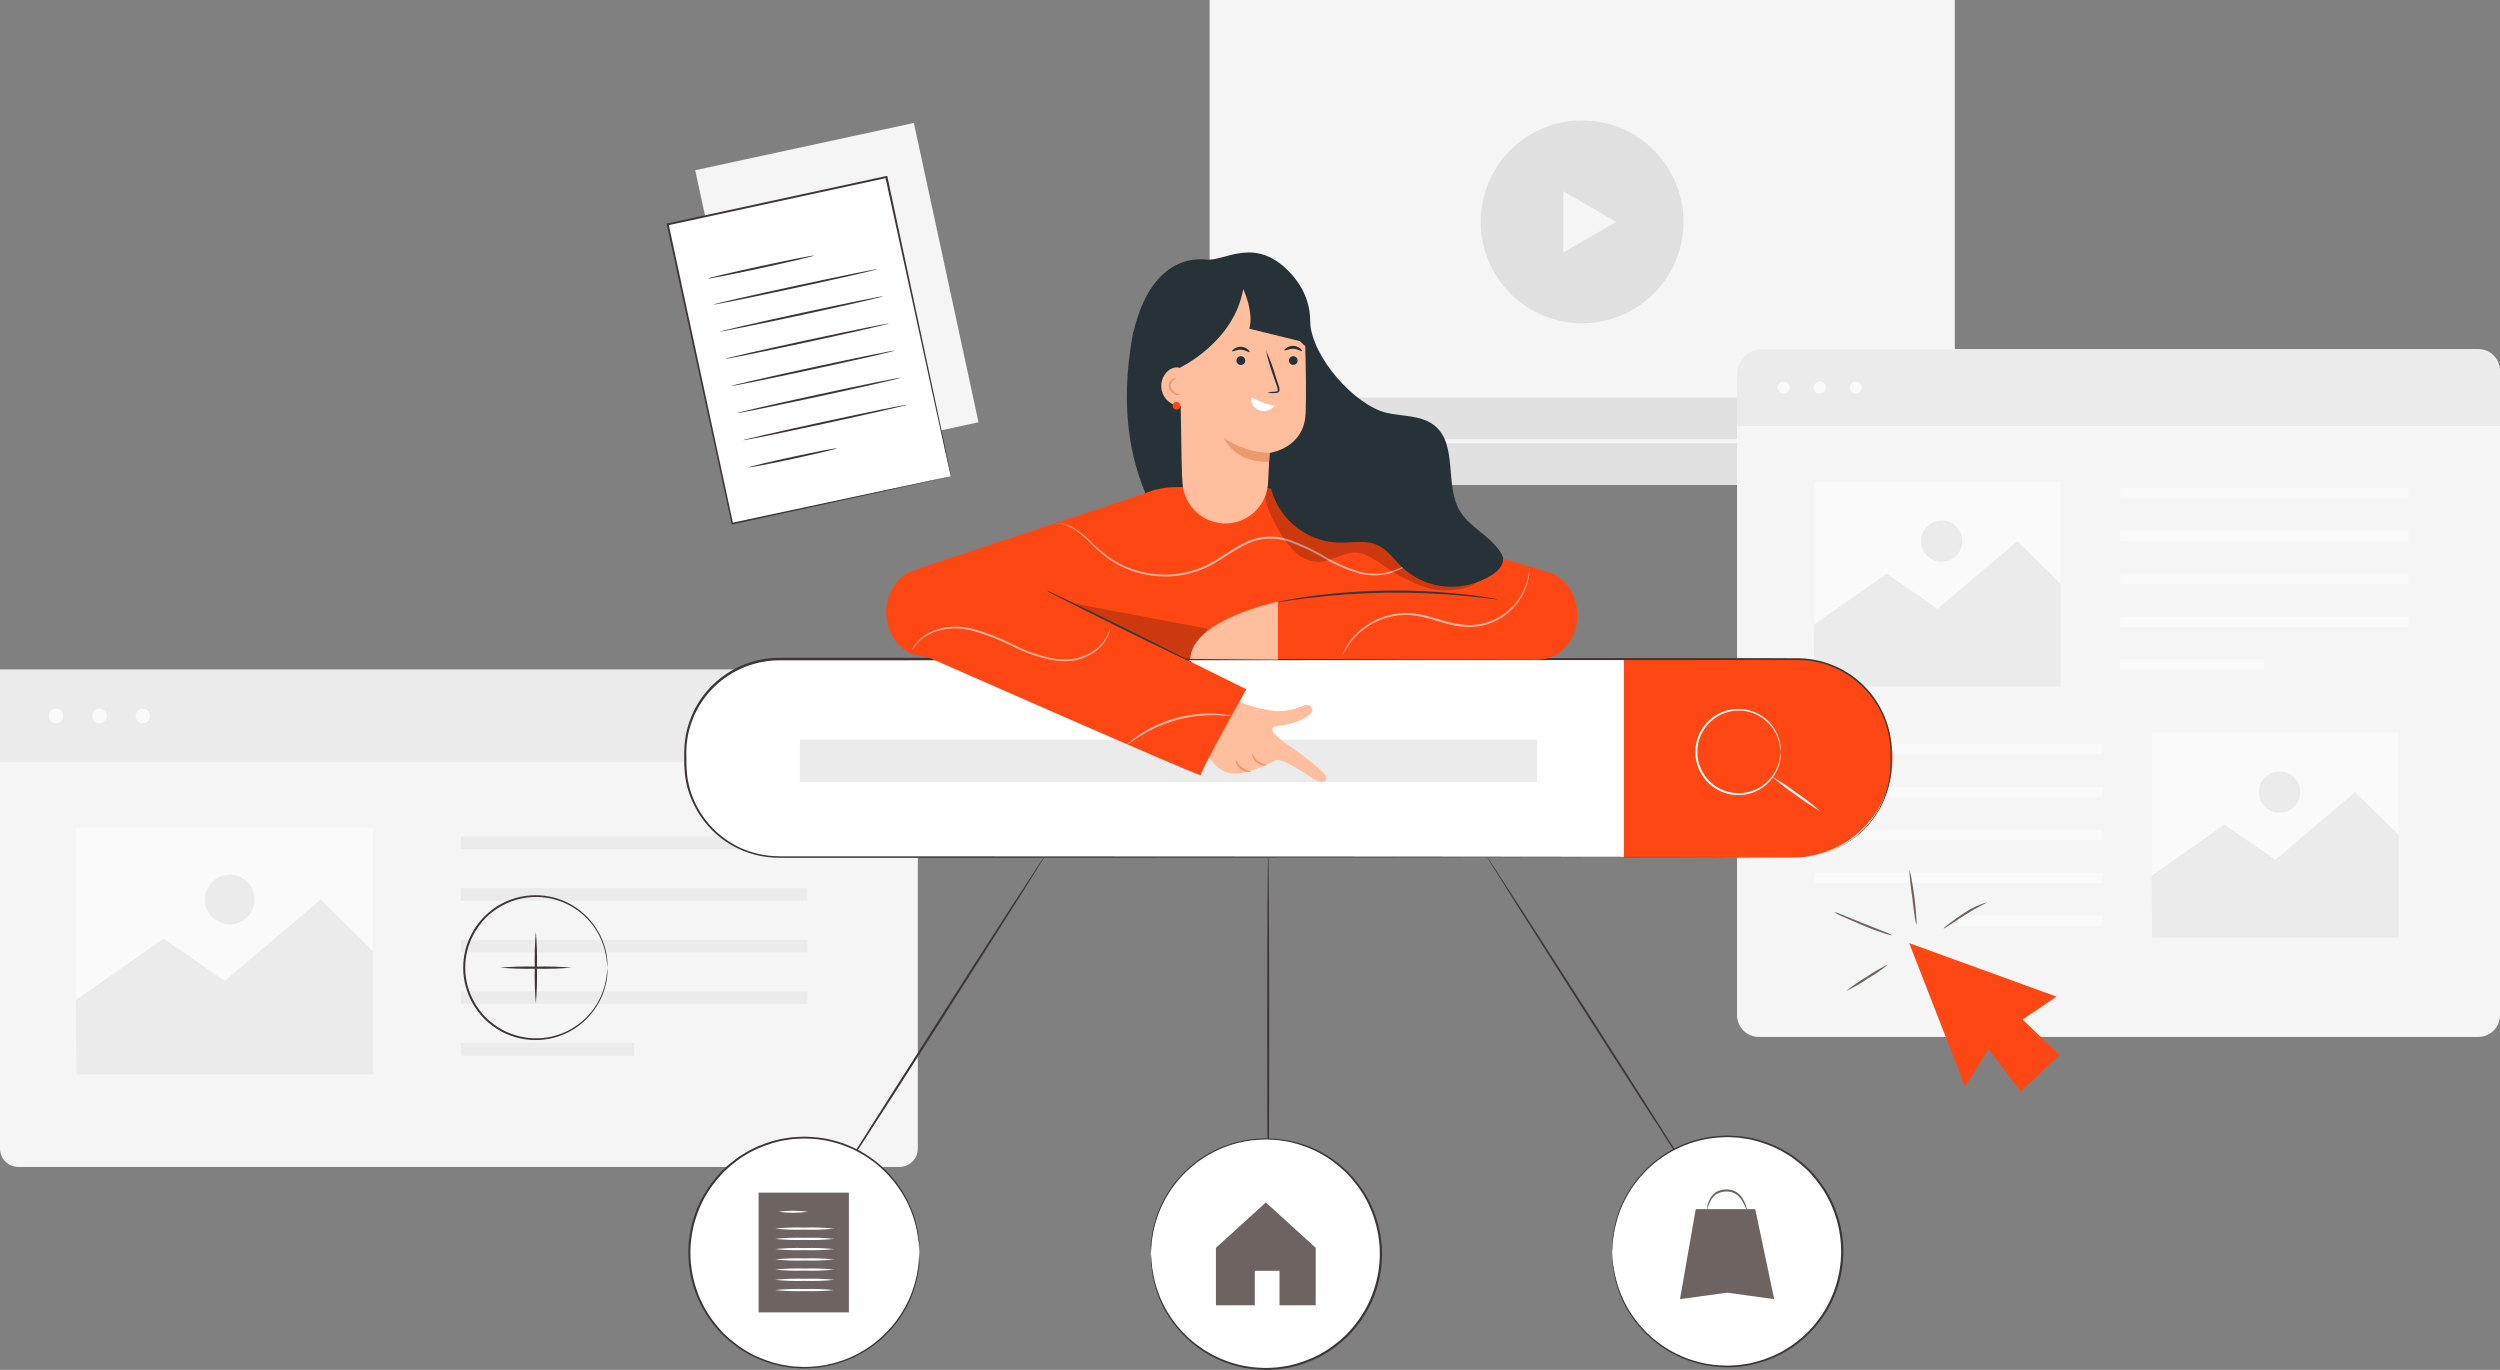
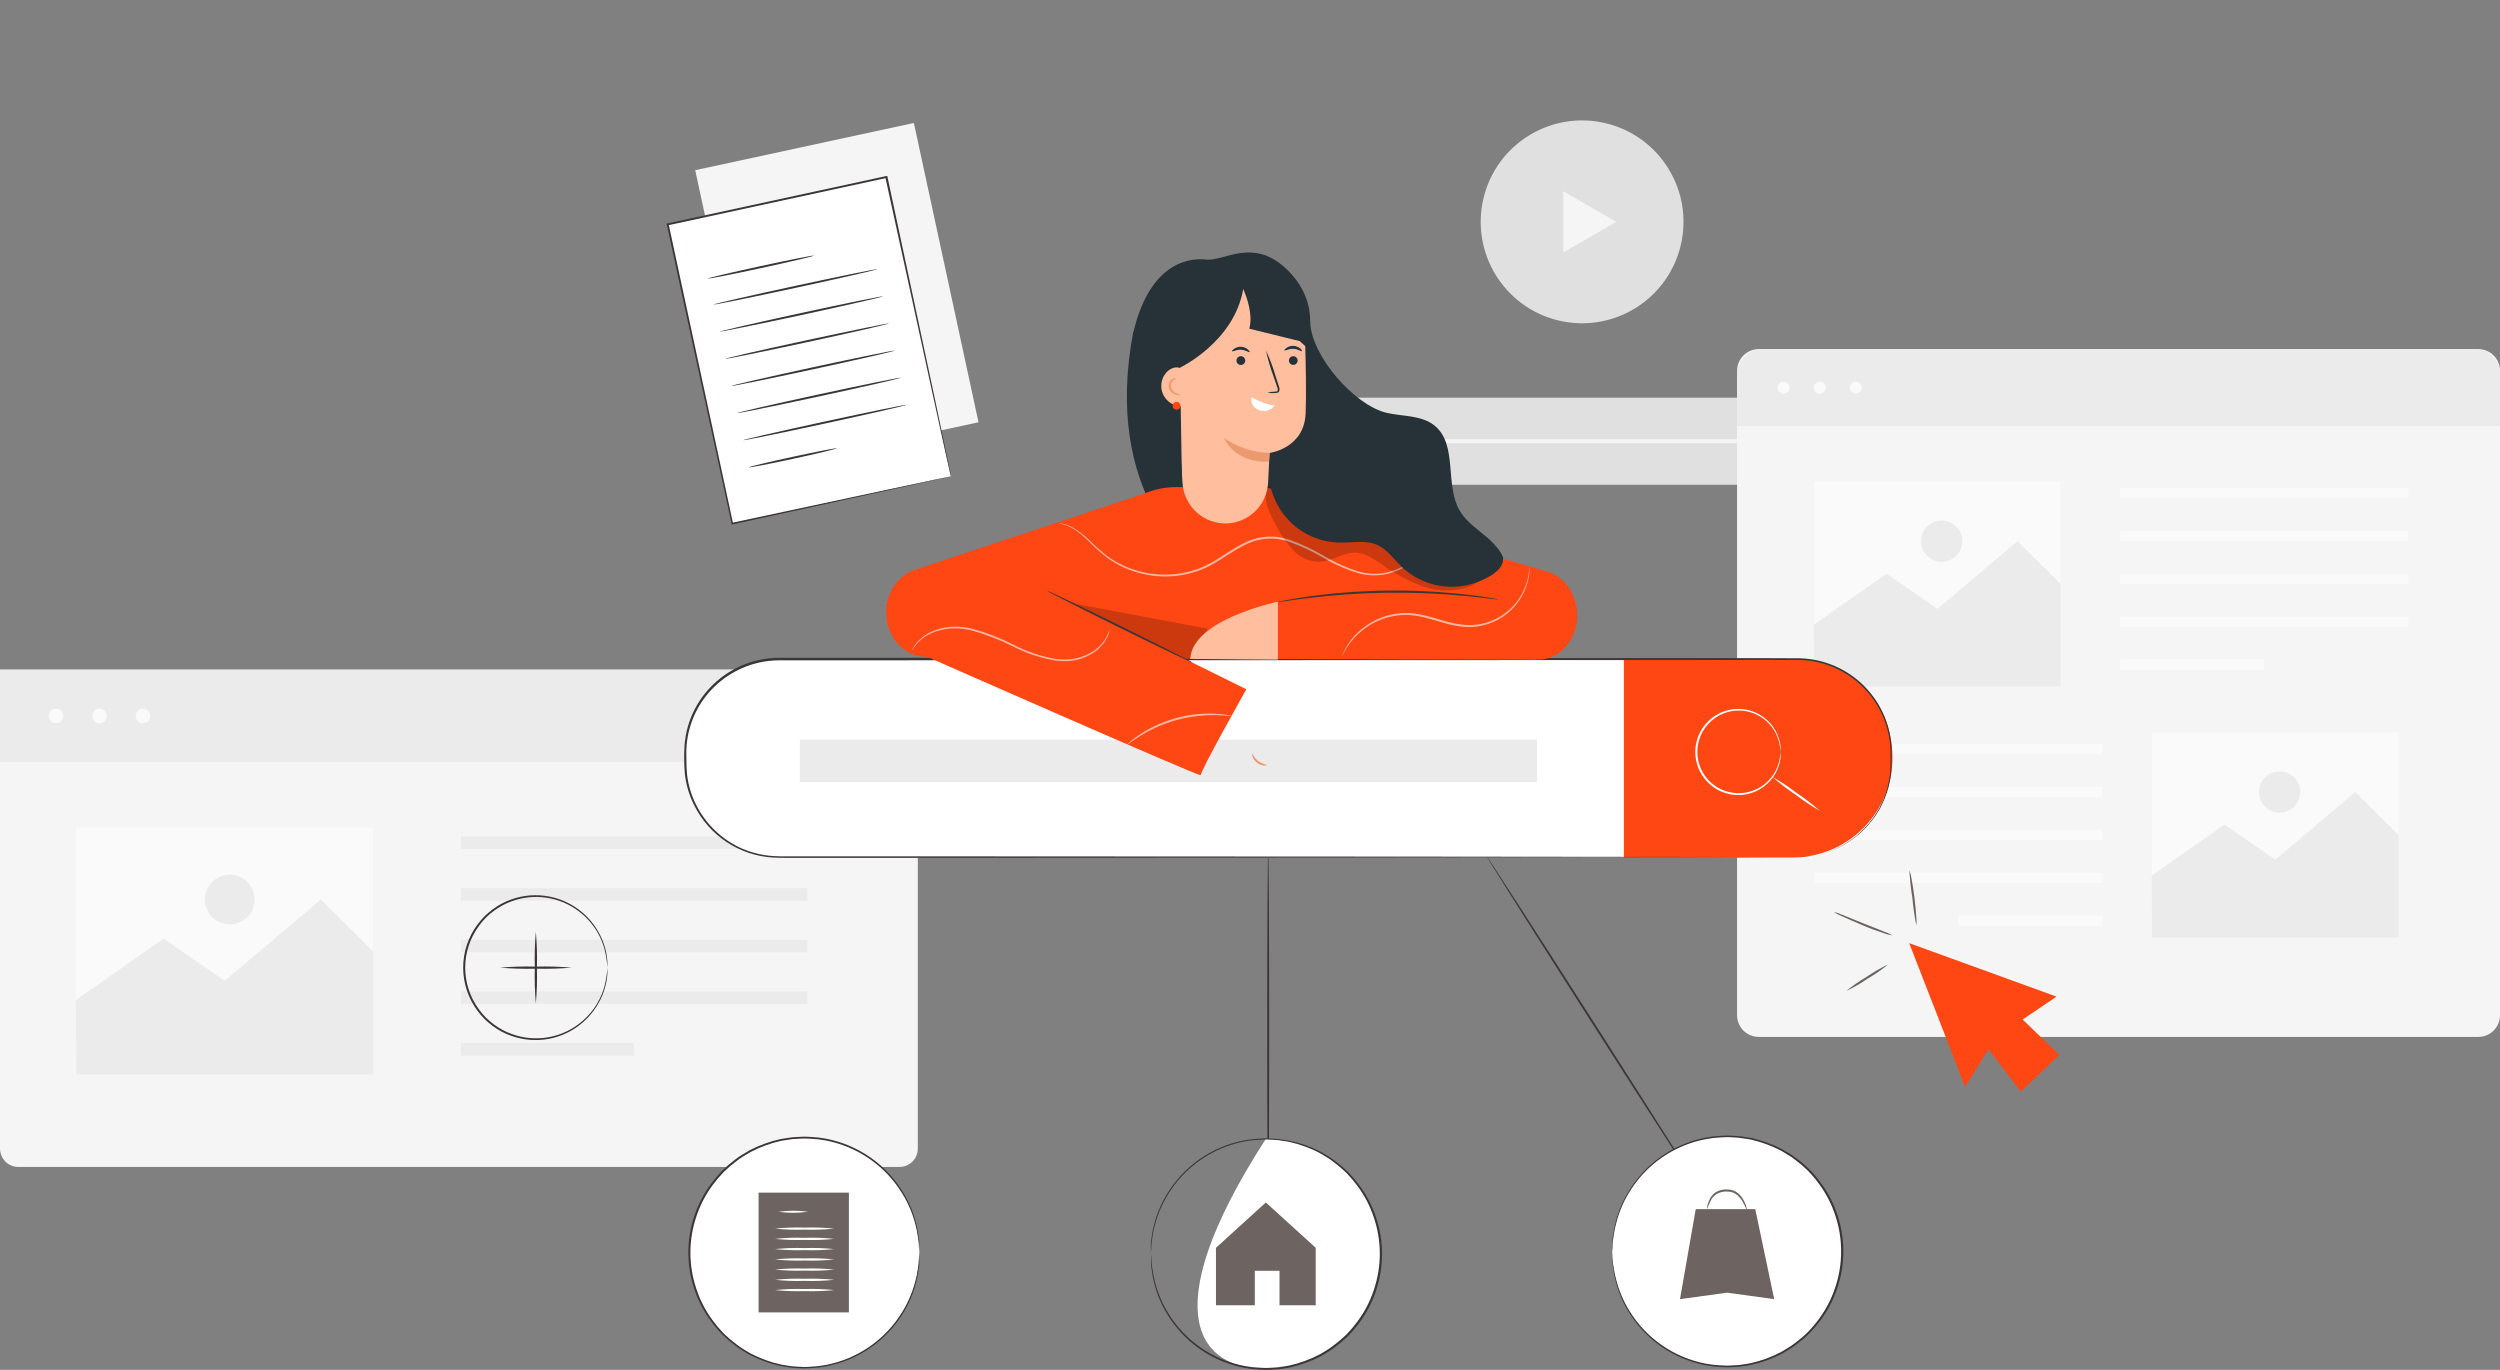
<svg xmlns="http://www.w3.org/2000/svg" width="949" height="520" viewBox="0 0 949 520" fill="none">
  <rect x="0" y="0" width="949" height="520" fill="#808080" stroke="none" />
  <g clip-path="url(#clip0_118_726)">
    <path d="M346.903 46.676L263.903 64.611L288.439 178.224L371.439 160.288L346.903 46.676Z" fill="#F5F5F5" />
-     <path d="M742.046 0H459.165V184.004H742.046V0Z" fill="#F5F5F5" />
    <path d="M638.002 93.155C642.939 72.474 630.181 51.705 609.506 46.766C588.83 41.828 568.068 54.59 563.131 75.271C558.194 95.953 570.952 116.722 591.627 121.66C612.303 126.598 633.065 113.836 638.002 93.155Z" fill="#E0E0E0" />
    <path d="M613.537 84.22L603.488 90.032L593.424 95.83V84.22V72.61L603.488 78.422L613.537 84.22Z" fill="#F5F5F5" />
    <path d="M742.046 150.958H459.165V184.019H742.046V150.958Z" fill="#E0E0E0" />
    <path d="M486.645 167.481L482.572 169.833L478.499 172.185V167.481V162.762L482.572 165.129L486.645 167.481Z" fill="#F5F5F5" />
    <path d="M718.758 166.732H510.098V168.23H718.758V166.732Z" fill="#F5F5F5" />
    <path d="M514.321 167.481C514.324 168.098 514.144 168.702 513.803 169.216C513.463 169.731 512.977 170.132 512.408 170.37C511.839 170.609 511.213 170.672 510.607 170.554C510.002 170.435 509.446 170.14 509.009 169.705C508.571 169.269 508.273 168.714 508.152 168.109C508.03 167.505 508.091 166.877 508.327 166.307C508.562 165.737 508.961 165.249 509.474 164.906C509.986 164.563 510.589 164.38 511.206 164.38C512.029 164.38 512.819 164.706 513.403 165.287C513.987 165.869 514.317 166.657 514.321 167.481Z" fill="#F5F5F5" />
    <path d="M940.778 132.532H667.615C663.075 132.532 659.394 136.214 659.394 140.756V385.386C659.394 389.928 663.075 393.61 667.615 393.61H940.778C945.319 393.61 949 389.928 949 385.386V140.756C949 136.214 945.319 132.532 940.778 132.532Z" fill="#F5F5F5" />
    <path d="M668.993 132.532H939.4C941.946 132.532 944.388 133.543 946.188 135.344C947.988 137.145 949 139.587 949 142.134V161.684H659.394V142.134C659.394 139.587 660.405 137.145 662.205 135.344C664.006 133.543 666.447 132.532 668.993 132.532Z" fill="#EBEBEB" />
    <path d="M677.065 149.445C678.331 149.445 679.357 148.418 679.357 147.153C679.357 145.887 678.331 144.861 677.065 144.861C675.8 144.861 674.774 145.887 674.774 147.153C674.774 148.418 675.8 149.445 677.065 149.445Z" fill="#FAFAFA" />
    <path d="M693.06 147.153C693.063 147.607 692.931 148.051 692.681 148.43C692.431 148.809 692.074 149.105 691.656 149.281C691.237 149.457 690.776 149.504 690.331 149.417C689.885 149.331 689.475 149.113 689.153 148.794C688.832 148.474 688.612 148.065 688.522 147.62C688.433 147.175 688.477 146.714 688.65 146.294C688.823 145.874 689.117 145.515 689.494 145.263C689.871 145.01 690.315 144.876 690.768 144.876C691.373 144.876 691.954 145.115 692.383 145.542C692.812 145.968 693.056 146.547 693.06 147.153Z" fill="#FAFAFA" />
    <path d="M704.472 149.445C705.737 149.445 706.763 148.418 706.763 147.153C706.763 145.887 705.737 144.861 704.472 144.861C703.206 144.861 702.18 145.887 702.18 147.153C702.18 148.418 703.206 149.445 704.472 149.445Z" fill="#FAFAFA" />
    <path d="M914.181 185.173H804.826V189.128H914.181V185.173Z" fill="#FAFAFA" />
    <path d="M914.181 201.472H804.826V205.426H914.181V201.472Z" fill="#FAFAFA" />
    <path d="M914.181 217.77H804.826V221.725H914.181V217.77Z" fill="#FAFAFA" />
    <path d="M914.181 234.054H804.826V238.009H914.181V234.054Z" fill="#FAFAFA" />
    <path d="M859.503 250.353H804.826V254.307H859.503V250.353Z" fill="#FAFAFA" />
    <path d="M688.671 286.351H798.026V282.396H688.671V286.351Z" fill="#FAFAFA" />
    <path d="M688.671 302.649H798.026V298.694H688.671V302.649Z" fill="#FAFAFA" />
    <path d="M688.671 318.948H798.026V314.993H688.671V318.948Z" fill="#FAFAFA" />
    <path d="M688.671 335.232H798.026V331.277H688.671V335.232Z" fill="#FAFAFA" />
    <path d="M743.349 351.53H798.026V347.575H743.349V351.53Z" fill="#FAFAFA" />
    <path d="M910.496 278.021H816.911V355.905H910.496V278.021Z" fill="#FAFAFA" />
    <path d="M816.762 332.385L844.407 313.001L863.711 326.348L894.053 300.672L910.497 316.956V355.905H816.926L816.762 332.385Z" fill="#EBEBEB" />
    <path d="M865.329 308.507C869.654 308.507 873.161 304.999 873.161 300.672C873.161 296.345 869.654 292.837 865.329 292.837C861.003 292.837 857.496 296.345 857.496 300.672C857.496 304.999 861.003 308.507 865.329 308.507Z" fill="#EBEBEB" />
    <path d="M782.257 182.776H688.672V260.659H782.257V182.776Z" fill="#FAFAFA" />
    <path d="M688.507 237.14L716.168 217.77L735.457 231.118L765.813 205.426L782.242 221.725V260.659H688.672L688.507 237.14Z" fill="#EBEBEB" />
    <path d="M737.074 213.261C741.4 213.261 744.907 209.753 744.907 205.426C744.907 201.099 741.4 197.592 737.074 197.592C732.748 197.592 729.242 201.099 729.242 205.426C729.242 209.753 732.748 213.261 737.074 213.261Z" fill="#EBEBEB" />
    <path d="M-8.56562e-05 254.203H348.402V435.93C348.412 436.85 348.239 437.762 347.895 438.615C347.55 439.468 347.04 440.244 346.394 440.899C345.748 441.553 344.979 442.073 344.131 442.429C343.283 442.785 342.373 442.969 341.453 442.971H6.964C6.043 442.971 5.131 442.788 4.281 442.433C3.432 442.079 2.661 441.559 2.013 440.904C1.365 440.249 0.854 439.472 0.508 438.619C0.163 437.765 -0.01 436.851 -8.56562e-05 435.93V254.203Z" fill="#F5F5F5" />
    <path d="M348.402 254.203H0V289.272H348.402V254.203Z" fill="#EBEBEB" />
    <path d="M21.266 274.546C22.788 274.546 24.021 273.312 24.021 271.79C24.021 270.267 22.788 269.033 21.266 269.033C19.744 269.033 18.51 270.267 18.51 271.79C18.51 273.312 19.744 274.546 21.266 274.546Z" fill="#FAFAFA" />
    <path d="M37.754 274.546C39.276 274.546 40.51 273.312 40.51 271.79C40.51 270.267 39.276 269.033 37.754 269.033C36.232 269.033 34.998 270.267 34.998 271.79C34.998 273.312 36.232 274.546 37.754 274.546Z" fill="#FAFAFA" />
    <path d="M54.243 274.546C55.765 274.546 56.998 273.312 56.998 271.79C56.998 270.267 55.765 269.033 54.243 269.033C52.721 269.033 51.487 270.267 51.487 271.79C51.487 273.312 52.721 274.546 54.243 274.546Z" fill="#FAFAFA" />
    <path d="M306.514 317.54H174.95V322.304H306.514V317.54Z" fill="#EBEBEB" />
    <path d="M306.514 337.134H174.95V341.898H306.514V337.134Z" fill="#EBEBEB" />
    <path d="M306.514 356.743H174.95V361.507H306.514V356.743Z" fill="#EBEBEB" />
    <path d="M306.514 376.338H174.95V381.102H306.514V376.338Z" fill="#EBEBEB" />
    <path d="M240.724 395.947H174.95V400.711H240.724V395.947Z" fill="#EBEBEB" />
    <path d="M141.553 314.199H28.979V407.902H141.553V314.199Z" fill="#FAFAFA" />
    <path d="M28.784 379.604L62.06 356.294L85.273 372.353L121.785 341.448L141.568 361.058V407.902H28.978L28.784 379.604Z" fill="#EBEBEB" />
    <path d="M96.64 341.463C96.64 343.331 96.086 345.156 95.049 346.708C94.011 348.261 92.537 349.47 90.812 350.184C89.087 350.898 87.189 351.084 85.359 350.719C83.528 350.353 81.847 349.453 80.528 348.132C79.209 346.81 78.312 345.127 77.95 343.295C77.587 341.464 77.776 339.566 78.493 337.841C79.209 336.117 80.421 334.644 81.974 333.609C83.528 332.574 85.353 332.023 87.22 332.026C89.72 332.03 92.115 333.026 93.882 334.795C95.648 336.565 96.64 338.963 96.64 341.463Z" fill="#EBEBEB" />
    <path d="M336.432 67.18L253.433 85.115L277.969 198.728L360.968 180.792L336.432 67.18Z" fill="white" />
    <path d="M360.937 180.829L360.802 180.274C360.712 179.9 360.593 179.36 360.443 178.671C360.113 177.173 359.649 175.166 359.05 172.484C357.867 167.047 356.13 159.152 353.928 149.16C349.57 129.176 343.445 100.833 336.077 67.292L336.496 67.562L253.514 85.538L253.814 85.074C262.949 127.513 271.41 166.807 278.269 198.7L277.895 198.446L338.203 185.592L354.992 182.042L359.484 181.128L360.982 180.829C360.982 180.829 360.503 180.963 359.484 181.188L355.126 182.162L338.443 185.847L278.015 199.075H277.7V198.775C270.796 166.882 262.29 127.603 253.095 85.179V84.789H253.469L336.466 66.813H336.811L336.886 67.157C344.074 100.833 350.154 129.281 354.437 149.325C356.549 159.302 358.226 167.181 359.365 172.604C359.934 175.271 360.353 177.338 360.652 178.746L360.967 180.319C360.965 180.489 360.955 180.659 360.937 180.829Z" fill="#3C3736" />
    <path d="M309.045 97.013C309.045 97.238 300.059 99.35 288.962 101.762C277.865 104.174 268.759 105.941 268.715 105.732C268.67 105.522 277.7 103.41 288.797 100.998C299.895 98.586 309.045 96.803 309.045 97.013Z" fill="#3C3736" />
    <path d="M333.007 102.181C333.007 102.391 319.169 105.567 302.021 109.267C284.874 112.967 270.901 115.814 270.856 115.604C270.811 115.394 284.694 112.218 301.856 108.518C319.019 104.818 333.007 101.972 333.007 102.181Z" fill="#3C3736" />
    <path d="M335.268 112.473C335.268 112.683 321.445 115.858 304.283 119.574C287.12 123.289 273.178 126.06 273.103 125.91C273.028 125.761 286.926 122.525 304.088 118.81C321.251 115.094 335.223 112.263 335.268 112.473Z" fill="#3C3736" />
    <path d="M337.5 122.779C337.5 122.989 323.662 126.165 306.514 129.865C289.367 133.565 275.394 136.412 275.349 136.202C275.304 135.992 289.172 132.816 306.35 129.116C323.527 125.416 337.5 122.57 337.5 122.779Z" fill="#3C3736" />
    <path d="M339.716 133.071C339.716 133.281 325.893 136.457 308.731 140.172C291.568 143.887 277.596 146.718 277.596 146.508C277.596 146.299 291.419 143.123 308.581 139.408C325.744 135.693 339.671 132.861 339.716 133.071Z" fill="#3C3736" />
    <path d="M341.992 143.377C341.992 143.587 328.155 146.763 311.007 150.463C293.859 154.163 279.887 157.01 279.842 156.8C279.797 156.59 293.665 153.414 310.842 149.699C328.02 145.984 341.903 143.168 341.992 143.377Z" fill="#3C3736" />
    <path d="M344.164 153.669C344.164 153.879 330.341 157.055 313.179 160.77C296.016 164.485 282.088 167.316 282.088 167.106C282.088 166.897 295.911 163.721 313.074 160.006C330.236 156.291 344.119 153.459 344.164 153.669Z" fill="#3C3736" />
    <path d="M317.656 170.177C317.656 170.387 310.258 172.185 301.033 174.177C291.808 176.17 284.29 177.608 284.245 177.398C284.2 177.188 291.643 175.406 300.868 173.413C310.093 171.421 317.611 169.968 317.656 170.177Z" fill="#3C3736" />
    <path d="M724.734 358.017L745.97 412.575L754.836 398.269L767.101 414.373L781.733 400.456L767.79 387.019L780.654 378.315L724.734 358.017Z" fill="#FF4713" />
    <path d="M716.737 366.091C714.309 368.094 711.719 369.893 708.994 371.469C706.411 373.263 703.68 374.837 700.833 376.173C703.267 374.183 705.856 372.389 708.575 370.81C711.161 369.015 713.891 367.437 716.737 366.091Z" fill="#6D6462" />
    <path d="M718.384 355.096C717.213 354.939 716.066 354.637 714.97 354.197C712.903 353.538 710.058 352.534 706.987 351.201C703.917 349.867 701.162 348.729 699.2 347.8C698.104 347.367 697.059 346.815 696.085 346.152C697.232 346.407 698.347 346.789 699.41 347.291L707.272 350.482L715.164 353.613C716.288 353.99 717.367 354.487 718.384 355.096Z" fill="#6D6462" />
    <path d="M724.794 330.333C725.183 331.293 725.445 332.301 725.573 333.329C725.932 335.202 726.366 337.823 726.726 340.714C727.085 343.606 727.325 346.257 727.43 348.205C727.568 349.239 727.568 350.287 727.43 351.321C726.751 347.853 726.251 344.353 725.932 340.834C725.366 337.357 724.986 333.851 724.794 330.333Z" fill="#6D6462" />
-     <path d="M754.192 342.542C754.282 342.752 750.358 344.445 745.925 347.291C741.492 350.137 737.988 352.609 737.853 352.414C737.718 352.219 738.587 351.605 739.965 350.542C741.744 349.145 743.594 347.84 745.506 346.632C748.152 344.792 751.088 343.41 754.192 342.542Z" fill="#6D6462" />
    <path d="M230.586 367.32C230.418 365.095 230.083 362.887 229.582 360.713C228.942 358.192 227.933 355.779 226.587 353.553C224.802 350.597 222.469 348.009 219.713 345.928C216.128 343.211 211.918 341.439 207.469 340.775C203.021 340.11 198.477 340.573 194.254 342.123C191.822 342.993 189.535 344.225 187.47 345.778C185.28 347.354 183.367 349.283 181.809 351.485C178.423 356.07 176.596 361.62 176.596 367.32C176.596 373.02 178.423 378.569 181.809 383.154C183.373 385.347 185.285 387.27 187.47 388.847C189.531 390.404 191.819 391.637 194.254 392.502C198.477 394.051 203.021 394.515 207.469 393.85C211.918 393.185 216.128 391.413 219.713 388.697C222.464 386.617 224.797 384.035 226.587 381.087C227.934 378.855 228.943 376.437 229.582 373.911C230.082 371.742 230.417 369.539 230.586 367.32C230.586 367.32 230.586 367.469 230.586 367.754V369.057C230.59 369.76 230.53 370.462 230.406 371.155C230.312 372.11 230.141 373.057 229.897 373.986C229.285 376.564 228.274 379.03 226.902 381.296C224.926 384.653 222.259 387.551 219.078 389.798C215.897 392.045 212.275 393.589 208.451 394.329C203.617 395.241 198.628 394.842 193.999 393.176C191.498 392.302 189.149 391.044 187.036 389.446C184.782 387.831 182.809 385.857 181.195 383.603C177.704 378.89 175.82 373.178 175.82 367.312C175.82 361.446 177.704 355.735 181.195 351.021C182.033 349.904 182.939 348.838 183.906 347.83C184.893 346.882 185.938 345.997 187.036 345.179C189.156 343.592 191.504 342.334 193.999 341.448C198.627 339.779 203.619 339.386 208.451 340.31C212.275 341.044 215.898 342.584 219.08 344.829C222.261 347.074 224.928 349.971 226.902 353.328C228.272 355.595 229.282 358.061 229.897 360.638C230.141 361.567 230.312 362.514 230.406 363.47C230.529 364.167 230.59 364.874 230.586 365.582V366.87C230.601 367.245 230.586 367.32 230.586 367.32Z" fill="#3C3736" />
    <path d="M203.404 380.967C203.019 376.429 202.889 371.872 203.015 367.32C202.889 362.767 203.019 358.211 203.404 353.673C203.809 358.21 203.944 362.767 203.809 367.32C203.944 371.873 203.809 376.43 203.404 380.967Z" fill="#3C3736" />
    <path d="M217.048 367.32C212.516 367.706 207.966 367.836 203.42 367.709C198.868 367.836 194.313 367.706 189.776 367.32C194.313 366.924 198.868 366.794 203.42 366.93C207.966 366.795 212.516 366.925 217.048 367.32Z" fill="#3C3736" />
    <path d="M647.503 455.165C647.323 455.27 628.513 426.178 605.495 390.165C582.477 354.152 563.951 324.85 564.131 324.745C564.311 324.64 583.106 353.762 606.079 389.715C629.052 425.668 647.607 455.045 647.503 455.165Z" fill="#3C3736" />
    <path d="M655.605 518.697C679.715 518.697 699.26 499.146 699.26 475.029C699.26 450.912 679.715 431.361 655.605 431.361C631.495 431.361 611.95 450.912 611.95 475.029C611.95 499.146 631.495 518.697 655.605 518.697Z" fill="white" />
    <path d="M611.95 475.104C611.95 475.104 611.95 474.864 611.95 474.4C611.95 473.935 611.95 473.201 612.024 472.317C612.024 471.853 612.024 471.344 612.024 470.819C612.024 470.295 612.174 469.651 612.264 468.992C612.443 467.475 612.728 465.974 613.118 464.498C614.095 460.371 615.701 456.42 617.88 452.783C621.041 447.381 625.319 442.717 630.428 439.103C635.536 435.489 641.358 433.007 647.503 431.825C649.338 431.482 651.194 431.262 653.059 431.166C654.002 431.166 654.961 431.031 655.919 431.046L658.84 431.196C659.844 431.225 660.846 431.33 661.835 431.511C662.808 431.661 663.812 431.78 664.83 431.975C668.861 432.89 672.76 434.309 676.436 436.2C677.365 436.709 678.263 437.293 679.192 437.832C680.118 438.378 681.004 438.988 681.843 439.66C685.446 442.236 688.594 445.395 691.158 449.008C693.906 452.677 696.036 456.77 697.463 461.127C700.488 470.148 700.488 479.91 697.463 488.931C696.027 493.293 693.898 497.395 691.158 501.08C689.829 502.871 688.383 504.572 686.83 506.173C685.262 507.699 683.59 509.116 681.828 510.413C680.989 511.084 680.103 511.695 679.177 512.24C678.248 512.794 677.35 513.379 676.421 513.873C674.57 514.844 672.654 515.685 670.686 516.39C668.763 517.087 666.797 517.657 664.8 518.098C663.827 518.307 662.823 518.412 661.805 518.577C660.816 518.758 659.814 518.863 658.81 518.891L655.889 519.026C654.931 519.026 653.972 518.951 653.029 518.906C651.159 518.817 649.297 518.597 647.458 518.247C641.342 517.071 635.546 514.609 630.452 511.024C625.358 507.44 621.084 502.815 617.91 497.455C615.736 493.815 614.13 489.864 613.148 485.74C612.76 484.263 612.475 482.762 612.294 481.246C612.204 480.572 612.099 479.972 612.054 479.403C612.01 478.834 612.054 478.339 612.054 477.905C612.054 477.021 612.054 476.332 611.98 475.823C611.905 475.313 611.98 475.119 611.98 475.119C611.98 475.119 611.98 475.358 612.054 475.823C612.129 476.287 612.129 477.006 612.189 477.89L612.294 479.388C612.294 479.942 612.474 480.557 612.564 481.216C612.772 482.733 613.082 484.234 613.492 485.71C614.51 489.788 616.141 493.687 618.329 497.275C621.5 502.546 625.749 507.087 630.797 510.601C635.846 514.115 641.579 516.521 647.622 517.663C649.433 517.995 651.265 518.205 653.104 518.292C654.047 518.292 654.976 518.412 655.934 518.397L658.795 518.247C659.765 518.217 660.731 518.112 661.685 517.933C662.658 517.768 663.632 517.663 664.605 517.453C666.561 517.011 668.487 516.446 670.371 515.761C672.307 515.059 674.193 514.229 676.017 513.274C676.931 512.779 677.814 512.195 678.713 511.656C679.629 511.121 680.504 510.52 681.334 509.858C683.062 508.582 684.698 507.185 686.231 505.679C687.763 504.107 689.184 502.43 690.484 500.66C693.178 497.025 695.267 492.978 696.669 488.676C699.634 479.814 699.634 470.228 696.669 461.367C695.267 457.064 693.178 453.017 690.484 449.382C689.189 447.613 687.773 445.936 686.246 444.364C684.706 442.866 683.07 441.47 681.348 440.184C680.519 439.523 679.644 438.922 678.728 438.387C677.829 437.847 676.945 437.278 676.032 436.769C674.211 435.813 672.324 434.987 670.386 434.297C668.504 433.6 666.578 433.03 664.62 432.589C663.647 432.395 662.673 432.275 661.7 432.125C660.746 431.94 659.78 431.83 658.81 431.795L655.949 431.646C655.006 431.646 654.062 431.735 653.119 431.765C651.284 431.844 649.457 432.054 647.652 432.395C641.602 433.522 635.86 435.922 630.807 439.437C625.755 442.952 621.506 447.501 618.344 452.783C616.153 456.369 614.522 460.269 613.507 464.348C613.094 465.822 612.783 467.324 612.579 468.842C612.489 469.501 612.369 470.1 612.309 470.67C612.249 471.239 612.234 471.733 612.204 472.168C612.204 473.051 612.099 473.666 612.069 474.25C612.039 474.834 611.95 475.104 611.95 475.104Z" fill="#3C3736" />
    <path d="M643.699 458.985L637.724 493.155L655.605 490.698L673.486 493.155L666.298 458.985H643.699Z" fill="#6D6462" />
    <path d="M663.153 459.449C663.018 459.449 662.658 458.221 661.655 456.453C661.118 455.405 660.392 454.465 659.513 453.682C658.981 453.261 658.391 452.918 657.761 452.663C657.072 452.426 656.348 452.305 655.62 452.304C654.197 452.234 652.784 452.572 651.546 453.277C650.58 453.935 649.81 454.84 649.315 455.899C648.416 457.726 648.117 459 647.982 458.97C648.027 457.82 648.313 456.692 648.821 455.659C649.291 454.454 650.103 453.413 651.157 452.663C652.501 451.827 654.069 451.424 655.65 451.51C656.467 451.515 657.278 451.662 658.046 451.944C658.756 452.227 659.414 452.627 659.993 453.127C660.918 453.993 661.657 455.038 662.164 456.198C662.708 457.205 663.044 458.31 663.153 459.449Z" fill="#6D6462" />
    <path d="M481.404 458.086C481.179 458.086 481.015 428.02 481.015 390.929C481.015 353.837 481.179 323.772 481.404 323.772C481.629 323.772 481.793 353.822 481.793 390.929C481.793 428.035 481.614 458.086 481.404 458.086Z" fill="#3C3736" />
-     <path d="M480.505 519.67C504.615 519.67 524.16 500.12 524.16 476.003C524.16 451.885 504.615 432.335 480.505 432.335C456.395 432.335 436.85 451.885 436.85 476.003C436.85 500.12 456.395 519.67 480.505 519.67Z" fill="white" />
+     <path d="M480.505 519.67C504.615 519.67 524.16 500.12 524.16 476.003C524.16 451.885 504.615 432.335 480.505 432.335C436.85 500.12 456.395 519.67 480.505 519.67Z" fill="white" />
    <path d="M436.85 476.017C436.85 476.017 436.85 475.778 436.85 475.313C436.85 474.849 436.85 474.115 436.85 473.231C436.85 472.767 436.85 472.257 436.85 471.733C436.85 471.209 437.015 470.565 437.105 469.906C437.27 468.387 437.555 466.885 437.958 465.411C438.934 461.285 440.54 457.333 442.721 453.697C445.885 448.328 450.157 443.695 455.252 440.107C460.347 436.519 466.148 434.058 472.268 432.889C474.104 432.547 475.96 432.327 477.824 432.23C478.783 432.23 479.741 432.11 480.7 432.11L483.605 432.26C484.61 432.287 485.612 432.392 486.6 432.574C487.589 432.724 488.577 432.844 489.596 433.039C491.596 433.449 493.567 433.989 495.496 434.657C497.468 435.359 499.389 436.195 501.247 437.158C502.175 437.668 503.074 438.252 503.988 438.791C504.942 439.348 505.857 439.969 506.728 440.649C508.481 441.958 510.152 443.373 511.73 444.888C513.279 446.494 514.72 448.2 516.043 449.997C518.78 453.678 520.909 457.775 522.348 462.131C525.383 471.15 525.383 480.915 522.348 489.934C520.921 494.296 518.792 498.394 516.043 502.068C514.724 503.863 513.283 505.565 511.73 507.162C510.156 508.681 508.485 510.097 506.728 511.401C505.884 512.073 504.993 512.684 504.062 513.229C503.149 513.783 502.25 514.367 501.322 514.862C499.464 515.83 497.543 516.671 495.571 517.378C493.654 518.075 491.693 518.646 489.7 519.086C488.712 519.296 487.724 519.401 486.705 519.566C485.717 519.748 484.715 519.853 483.71 519.88L480.805 520.015C479.831 520.015 478.888 519.94 477.929 519.895C476.064 519.807 474.207 519.586 472.373 519.236C466.256 518.065 460.457 515.605 455.363 512.02C450.268 508.435 445.995 503.807 442.826 498.443C440.645 494.807 439.039 490.855 438.063 486.729C437.662 485.255 437.376 483.752 437.21 482.234C437.12 481.56 437.015 480.961 436.955 480.392C436.895 479.823 436.955 479.328 436.955 478.894C436.955 478.01 436.955 477.321 436.955 476.811C436.955 476.302 436.955 476.107 436.955 476.107C436.993 476.341 437.018 476.576 437.03 476.811C437.03 477.306 437.12 477.995 437.18 478.879C437.18 479.338 437.21 479.837 437.269 480.377C437.269 480.931 437.449 481.545 437.554 482.204C437.756 483.721 438.061 485.223 438.468 486.699C439.498 490.774 441.134 494.673 443.32 498.263C446.49 503.503 450.727 508.017 455.756 511.512C460.785 515.007 466.492 517.403 472.508 518.547C474.319 518.879 476.15 519.089 477.989 519.176C478.918 519.176 479.861 519.296 480.805 519.281L483.68 519.131C484.65 519.1 485.616 518.994 486.57 518.817C487.529 518.652 488.517 518.547 489.476 518.337C491.438 517.902 493.369 517.336 495.257 516.644C497.192 515.943 499.078 515.112 500.902 514.158C501.816 513.663 502.685 513.079 503.598 512.555C504.506 512.009 505.377 511.404 506.204 510.742C507.934 509.467 509.575 508.075 511.116 506.578C512.64 504.996 514.056 503.315 515.354 501.544C518.052 497.911 520.14 493.863 521.539 489.56C524.514 480.7 524.514 471.11 521.539 462.251C520.138 457.948 518.049 453.901 515.354 450.266C514.052 448.503 512.636 446.827 511.116 445.248C509.571 443.75 507.93 442.353 506.204 441.068C505.38 440.407 504.509 439.806 503.598 439.271C502.685 438.731 501.816 438.162 500.902 437.668C499.084 436.701 497.197 435.869 495.257 435.181C493.37 434.484 491.438 433.914 489.476 433.473C488.517 433.278 487.529 433.159 486.57 433.009C485.618 432.823 484.651 432.717 483.68 432.694L480.82 432.544C479.861 432.544 478.918 432.619 477.989 432.649C476.15 432.729 474.318 432.939 472.508 433.278C466.465 434.42 460.731 436.827 455.683 440.341C450.635 443.854 446.386 448.396 443.215 453.667C441.027 457.257 439.392 461.155 438.363 465.232C437.954 466.707 437.648 468.208 437.449 469.726C437.344 470.385 437.224 470.984 437.165 471.553C437.105 472.123 437.165 472.617 437.075 473.051C437.075 473.935 436.97 474.624 436.925 475.134C436.92 475.43 436.895 475.725 436.85 476.017Z" fill="#3C3736" />
    <path d="M480.505 456.453L461.576 473.666V495.477H476.327V482.399H485.702V495.477H499.45V473.666L480.505 456.453Z" fill="#6D6462" />
-     <path d="M312.414 456.678C312.235 456.573 331.03 426.837 354.347 390.3C377.665 353.762 396.804 324.206 396.984 324.386C397.164 324.566 378.369 354.212 355.051 390.779C331.733 427.346 312.594 456.798 312.414 456.678Z" fill="#3C3736" />
    <path d="M305.346 519.116C329.456 519.116 349.001 499.565 349.001 475.448C349.001 451.331 329.456 431.78 305.346 431.78C281.236 431.78 261.691 451.331 261.691 475.448C261.691 499.565 281.236 519.116 305.346 519.116Z" fill="white" />
    <path d="M349.001 475.463C348.963 475.23 348.938 474.995 348.926 474.759C348.926 474.25 348.836 473.561 348.776 472.677C348.776 472.227 348.776 471.718 348.687 471.179C348.597 470.64 348.507 470.01 348.402 469.351C348.21 467.832 347.905 466.33 347.488 464.857C346.467 460.778 344.831 456.878 342.636 453.292C339.465 448.021 335.217 443.48 330.168 439.966C325.12 436.452 319.386 434.046 313.343 432.904C311.533 432.564 309.702 432.354 307.862 432.275C306.933 432.275 305.99 432.155 305.046 432.17L302.171 432.32C301.2 432.344 300.234 432.449 299.281 432.634C298.322 432.784 297.334 432.904 296.375 433.099C294.413 433.539 292.482 434.11 290.595 434.806C288.656 435.5 286.769 436.331 284.949 437.293C284.035 437.788 283.166 438.357 282.253 438.896C281.344 439.435 280.473 440.035 279.647 440.694C277.924 441.983 276.283 443.379 274.735 444.873C273.215 446.453 271.8 448.129 270.497 449.892C267.802 453.527 265.714 457.574 264.312 461.876C261.337 470.736 261.337 480.325 264.312 489.185C265.711 493.489 267.8 497.536 270.497 501.17C271.796 502.94 273.212 504.622 274.735 506.203C276.276 507.701 277.917 509.092 279.647 510.368C280.471 511.034 281.342 511.64 282.253 512.18C283.166 512.705 284.035 513.289 284.949 513.783C286.775 514.732 288.661 515.563 290.595 516.27C292.48 516.969 294.411 517.534 296.375 517.963C297.334 518.172 298.322 518.277 299.281 518.442C300.235 518.62 301.201 518.725 302.171 518.757L305.046 518.906C305.99 518.906 306.933 518.906 307.862 518.802C309.701 518.716 311.532 518.506 313.343 518.172C319.389 517.037 325.125 514.633 330.174 511.119C335.223 507.604 339.471 503.06 342.636 497.784C344.829 494.197 346.465 490.297 347.488 486.219C347.902 484.745 348.207 483.243 348.402 481.725C348.507 481.066 348.627 480.452 348.687 479.897L348.776 478.399C348.776 477.516 348.896 476.901 348.926 476.332C348.938 476.096 348.963 475.861 349.001 475.628C349.001 475.628 349.001 475.868 349.001 476.332C349.001 476.796 349.001 477.531 349.001 478.414C349.001 478.879 349.001 479.388 349.001 479.912C349.001 480.437 348.836 481.096 348.746 481.755C348.578 483.272 348.298 484.774 347.908 486.249C346.926 490.376 345.315 494.327 343.13 497.964C339.947 503.316 335.662 507.93 330.56 511.499C325.458 515.069 319.656 517.512 313.538 518.667C311.704 519.017 309.847 519.237 307.982 519.326C307.038 519.326 306.08 519.461 305.106 519.446L302.201 519.311C301.196 519.284 300.194 519.179 299.206 518.996C298.217 518.832 297.229 518.727 296.211 518.517C294.218 518.077 292.257 517.506 290.34 516.809C288.368 516.102 286.447 515.261 284.589 514.292C283.661 513.798 282.762 513.214 281.849 512.66C280.918 512.115 280.027 511.504 279.183 510.832C277.426 509.528 275.755 508.112 274.181 506.593C272.628 504.995 271.187 503.294 269.868 501.499C267.131 497.818 265.002 493.721 263.563 489.365C260.528 480.346 260.528 470.581 263.563 461.561C265.002 457.205 267.131 453.108 269.868 449.427C271.196 447.631 272.642 445.924 274.196 444.319C275.766 442.801 277.432 441.385 279.183 440.079C280.031 439.413 280.921 438.802 281.849 438.252C282.777 437.713 283.661 437.128 284.589 436.619C286.447 435.655 288.368 434.82 290.34 434.117C292.255 433.414 294.217 432.843 296.211 432.41C297.199 432.2 298.187 432.08 299.206 431.93C300.194 431.748 301.196 431.642 302.201 431.616L305.106 431.466C306.08 431.466 307.023 431.556 307.982 431.586C309.846 431.682 311.702 431.902 313.538 432.245C319.658 433.414 325.459 435.875 330.554 439.463C335.649 443.05 339.921 447.683 343.085 453.053C345.27 456.689 346.881 460.64 347.863 464.767C348.254 466.242 348.535 467.744 348.701 469.261C348.791 469.92 348.911 470.535 348.956 471.089C349.001 471.643 348.956 472.168 348.956 472.587C348.956 473.471 348.956 474.16 348.956 474.669C348.956 475.179 349.001 475.463 349.001 475.463Z" fill="#3C3736" />
    <path d="M322.239 452.723H287.958V498.189H322.239V452.723Z" fill="#6D6462" />
    <path d="M306.754 459.988C303.023 460.508 299.238 460.508 295.507 459.988C299.238 459.469 303.023 459.469 306.754 459.988Z" fill="white" />
    <path d="M316.683 466.385C312.942 466.77 309.179 466.901 305.421 466.775C301.667 466.901 297.91 466.771 294.174 466.385C297.91 466 301.667 465.869 305.421 465.996C309.179 465.87 312.942 466 316.683 466.385Z" fill="white" />
    <path d="M316.683 470.28C312.942 470.665 309.179 470.795 305.421 470.67C301.667 470.796 297.91 470.666 294.174 470.28C297.908 469.875 301.667 469.74 305.421 469.876C309.18 469.741 312.943 469.876 316.683 470.28Z" fill="white" />
    <path d="M316.683 474.16C312.942 474.545 309.179 474.675 305.421 474.549C301.667 474.676 297.91 474.546 294.174 474.16C297.91 473.774 301.667 473.644 305.421 473.77C309.179 473.644 312.942 473.775 316.683 474.16Z" fill="white" />
    <path d="M316.683 478.1C312.942 478.485 309.179 478.615 305.421 478.489C301.667 478.616 297.91 478.485 294.174 478.1C297.908 477.695 301.667 477.56 305.421 477.695C309.18 477.56 312.943 477.696 316.683 478.1Z" fill="white" />
    <path d="M316.683 481.935C312.942 482.32 309.179 482.45 305.421 482.324C301.667 482.451 297.91 482.32 294.174 481.935C297.91 481.549 301.667 481.419 305.421 481.545C309.179 481.419 312.942 481.549 316.683 481.935Z" fill="white" />
    <path d="M316.683 485.815C312.943 486.219 309.18 486.354 305.421 486.219C301.667 486.354 297.908 486.219 294.174 485.815C297.91 485.429 301.667 485.299 305.421 485.425C309.179 485.299 312.942 485.429 316.683 485.815Z" fill="white" />
    <path d="M316.683 489.71C312.942 490.095 309.179 490.225 305.421 490.099C301.667 490.225 297.91 490.095 294.174 489.71C297.91 489.324 301.667 489.194 305.421 489.32C309.179 489.194 312.942 489.324 316.683 489.71Z" fill="white" />
    <path d="M682.217 250.248H295.731C276.055 250.248 260.104 266.204 260.104 285.886V289.796C260.104 309.479 276.055 325.434 295.731 325.434H682.217C701.894 325.434 717.845 309.479 717.845 289.796V285.886C717.845 266.204 701.894 250.248 682.217 250.248Z" fill="white" />
    <path d="M616.428 250.398V325.509H680.45C690.508 325.509 700.155 321.514 707.268 314.401C714.382 307.288 718.38 297.64 718.384 287.579C718.384 266.606 702.705 250.008 680.525 250.263L616.428 250.398Z" fill="#FF4713" />
    <path d="M675.957 285.392C675.815 284.092 675.6 282.802 675.313 281.527C674.387 278.074 672.33 275.031 669.473 272.883C667.378 271.303 664.919 270.275 662.324 269.893C659.728 269.511 657.078 269.787 654.616 270.696C653.189 271.211 651.851 271.943 650.648 272.868C649.382 273.802 648.266 274.924 647.338 276.194C645.372 278.874 644.312 282.112 644.312 285.437C644.312 288.761 645.372 291.999 647.338 294.68C648.254 295.96 649.372 297.083 650.648 298.005C651.848 298.918 653.182 299.64 654.601 300.147C656.665 300.895 658.862 301.205 661.051 301.058C663.241 300.912 665.377 300.312 667.323 299.296C669.268 298.281 670.982 296.872 672.355 295.159C673.728 293.447 674.73 291.467 675.298 289.347C675.586 288.067 675.801 286.771 675.942 285.467C676.033 286.796 675.912 288.131 675.583 289.422C674.742 292.995 672.695 296.17 669.787 298.41C667.63 300.084 665.084 301.184 662.387 301.609C659.69 302.033 656.929 301.767 654.362 300.837C652.867 300.32 651.462 299.572 650.199 298.62C648.864 297.652 647.692 296.479 646.724 295.144C644.652 292.338 643.534 288.941 643.534 285.452C643.534 281.963 644.652 278.566 646.724 275.759C648.648 273.145 651.307 271.163 654.362 270.067C657.112 269.085 660.075 268.857 662.943 269.408C665.991 269.995 668.805 271.449 671.047 273.596C673.289 275.743 674.864 278.492 675.583 281.512C675.911 282.777 676.037 284.087 675.957 285.392Z" fill="white" />
    <path d="M690.814 307.802C687.605 305.968 684.523 303.922 681.588 301.676C678.509 299.626 675.576 297.364 672.812 294.904C676.025 296.732 679.107 298.779 682.038 301.031C685.118 303.08 688.05 305.343 690.814 307.802Z" fill="white" />
    <path d="M583.45 280.793H303.624V296.882H583.45V280.793Z" fill="#EBEBEB" />
    <path d="M682.217 325.434C682.217 325.434 683.101 325.434 684.808 325.27C685.869 325.206 686.925 325.071 687.968 324.865C689.421 324.638 690.857 324.313 692.266 323.891C696.208 322.694 699.916 320.829 703.229 318.379L704.726 317.27C705.205 316.851 705.67 316.401 706.149 315.967C707.16 315.062 708.111 314.091 708.994 313.061C709.968 312.042 710.732 310.799 711.66 309.615L712.828 307.683L713.427 306.679L713.936 305.615C715.438 302.629 716.498 299.44 717.081 296.148C717.201 295.279 717.336 294.395 717.471 293.511C717.605 292.627 717.576 291.699 717.621 290.785C717.621 288.957 717.621 287.04 717.621 285.122C717.407 276.063 713.731 267.431 707.349 261C700.967 254.569 692.365 250.828 683.31 250.547C673.097 250.457 662.254 250.547 650.902 250.547L295.746 250.667C287.137 250.7 278.834 253.862 272.384 259.566C266.001 265.186 261.885 272.94 260.807 281.377C260.662 282.41 260.577 283.45 260.553 284.493C260.553 285.527 260.478 286.575 260.553 287.624C260.526 289.709 260.606 291.794 260.792 293.871C261.249 297.988 262.452 301.989 264.342 305.675C268.061 313.022 274.218 318.848 281.759 322.154C285.468 323.736 289.417 324.683 293.44 324.955C295.432 325.09 297.454 325.075 299.43 325.075H375.449L535.123 325.165L642.755 325.285L672.034 325.36H679.641H682.232H679.641H672.034L642.755 325.434L535.123 325.554L375.449 325.644H299.415C297.394 325.644 295.387 325.644 293.335 325.524C287.088 325.132 281.053 323.106 275.833 319.649C270.614 316.192 266.393 311.425 263.593 305.825C261.663 302.059 260.434 297.972 259.969 293.766C259.772 291.66 259.687 289.544 259.714 287.429C259.714 286.38 259.714 285.332 259.789 284.268C259.806 283.2 259.891 282.135 260.043 281.077C261.138 272.456 265.34 264.53 271.86 258.787C278.476 252.942 286.994 249.71 295.821 249.693L650.977 249.813C662.344 249.813 673.157 249.813 683.4 249.888C692.567 250.181 701.271 253.98 707.721 260.502C714.171 267.023 717.875 275.771 718.07 284.942C718.07 286.89 718.07 288.777 718.07 290.635C718.07 291.564 717.965 292.478 717.905 293.376C717.845 294.275 717.635 295.174 717.501 296.043C716.905 299.363 715.825 302.579 714.296 305.585L713.787 306.664L713.173 307.653C712.768 308.327 712.379 308.971 711.975 309.615C711.135 310.809 710.235 311.959 709.279 313.061C708.398 314.103 707.442 315.079 706.419 315.982C705.924 316.431 705.445 316.881 704.921 317.285L703.423 318.409C700.082 320.854 696.342 322.704 692.371 323.876C690.952 324.29 689.505 324.605 688.043 324.82C686.994 325.015 685.933 325.135 684.868 325.18C683.101 325.419 682.217 325.434 682.217 325.434Z" fill="#3C3736" />
-     <path d="M483.89 278.696C482.527 277.108 482.392 275.699 485.462 275.49C492.216 274.876 497.188 271.924 497.982 270.217C498.776 268.509 496.619 266.846 494.792 267.865C492.694 268.776 490.482 269.4 488.218 269.722C486.399 270.03 484.541 270.03 482.722 269.722C481.149 269.483 479.726 269.213 478.528 268.958C478.528 268.958 471.385 267.46 468.3 265.003L453.174 281.167L460.272 289.182C461.335 290.677 462.763 291.875 464.42 292.662C466.077 293.449 467.907 293.798 469.737 293.676C475.818 293.077 484.009 288.717 484.009 288.717C485.118 287.01 494.912 293.062 498.072 295.324C501.232 297.586 503.553 297.017 503.433 294.844C503.358 293.346 493.864 286.186 490.689 284.014C488.233 282.48 485.953 280.681 483.89 278.651" fill="#FFBE9D" />
-     <path d="M475.009 292.732C475.009 292.837 474.575 293.017 473.781 293.002C472.761 292.936 471.782 292.572 470.967 291.954C470.152 291.336 469.537 290.492 469.199 289.526C468.959 288.792 469.034 288.298 469.124 288.283C469.701 289.42 470.489 290.436 471.445 291.279C472.527 291.991 473.738 292.484 475.009 292.732Z" fill="#EB996E" />
    <path d="M481 290.38C481 290.47 480.565 290.635 479.816 290.59C478.843 290.494 477.916 290.124 477.145 289.522C476.373 288.92 475.788 288.111 475.458 287.189C475.234 286.485 475.279 286.021 475.369 286.006C475.458 285.991 475.998 287.669 477.63 288.912C478.67 289.574 479.807 290.069 481 290.38Z" fill="#EB996E" />
    <path d="M497.308 122.21C497.937 135.483 514.126 153.669 526.167 156.665C532.487 158.163 539.765 157.489 544.782 161.743C553.393 169.039 548.361 184.214 554.157 193.951C557.721 199.944 564.805 202.94 568.819 208.617C575.483 218.115 571.005 232.466 561.915 239.537C552.824 246.608 540.694 247.956 529.297 247.656C504.212 247.012 478.528 239.042 460.407 221.261C451.886 212.902 418.564 187.12 430.186 125.985" fill="#263238" />
    <path d="M587.823 217.186L492.471 188.873C488.027 186.93 483.366 185.527 478.588 184.693L446.39 184.903C442.138 184.917 437.934 185.799 434.035 187.495L347.249 216.332C340.824 218.369 336.391 224.961 336.391 232.466C336.391 241.709 343.055 249.214 351.277 249.214H391.413L391.248 249.798L530.645 250.323L583.855 250.428C592.077 250.428 598.741 242.862 598.741 233.515C598.681 225.905 594.248 219.238 587.823 217.186Z" fill="#FF4713" />
    <path d="M568.714 227.507C568.425 227.537 568.134 227.537 567.845 227.507L565.389 227.223C563.262 226.953 560.177 226.609 556.403 226.249C546.45 225.289 536.451 224.869 526.451 224.991C516.468 225.137 506.5 225.818 496.589 227.028C492.785 227.493 489.7 227.912 487.604 228.242L485.148 228.586C484.866 228.638 484.58 228.663 484.294 228.661C484.556 228.546 484.834 228.47 485.118 228.436L487.544 227.942C489.655 227.522 492.725 227.013 496.529 226.444C506.457 225.074 516.46 224.319 526.481 224.182C536.487 224.058 546.49 224.558 556.433 225.68C560.252 226.114 563.337 226.549 565.419 226.908L567.86 227.328C568.152 227.347 568.439 227.408 568.714 227.507Z" fill="#3C3736" />
    <g opacity="0.6">
      <path d="M546.34 204.333C546.267 204.451 546.176 204.558 546.07 204.647L545.231 205.531C544.483 206.295 543.374 207.434 541.862 208.812C540.037 210.493 538.1 212.05 536.066 213.471C533.366 215.398 530.351 216.837 527.155 217.725C523.235 218.698 519.127 218.615 515.249 217.486C510.867 216.128 506.655 214.268 502.7 211.943C498.396 209.371 493.846 207.238 489.116 205.576C484.031 203.83 478.468 204.115 473.586 206.37C468.569 208.632 464.301 212.078 459.644 214.564C458.49 215.209 457.262 215.703 456.079 216.242C454.878 216.709 453.653 217.114 452.41 217.456C450.016 218.139 447.556 218.566 445.072 218.729C436.411 219.358 427.797 216.988 420.676 212.018C418.062 210.02 415.599 207.832 413.308 205.471C411.571 203.726 409.659 202.165 407.602 200.812C405.825 199.692 403.837 198.948 401.761 198.625C402.31 198.634 402.856 198.695 403.394 198.805C404.938 199.135 406.416 199.723 407.767 200.543C409.869 201.873 411.827 203.419 413.607 205.157C415.91 207.469 418.378 209.612 420.99 211.568C428.034 216.394 436.515 218.667 445.027 218.01C447.461 217.843 449.87 217.422 452.215 216.752C453.429 216.41 454.624 216.005 455.795 215.538C456.948 215.014 458.146 214.534 459.269 213.89C463.867 211.448 468.12 207.988 473.272 205.651C478.327 203.332 484.079 203.042 489.341 204.842C494.115 206.532 498.706 208.7 503.044 211.314C506.943 213.626 511.093 215.486 515.414 216.856C519.186 217.99 523.191 218.104 527.021 217.186C530.167 216.34 533.145 214.962 535.826 213.111C537.865 211.743 539.811 210.242 541.652 208.617C543.15 207.284 544.333 206.19 545.127 205.471L546.01 204.632C546.22 204.408 546.325 204.318 546.34 204.333Z" fill="white" />
    </g>
    <g opacity="0.2">
      <path d="M398.167 227.313L458.445 238.668L451.482 250.008L449.655 250.038L398.167 227.313Z" fill="black" />
    </g>
    <g opacity="0.6">
      <path d="M580.62 215.403C580.653 215.707 580.653 216.013 580.62 216.317C580.586 217.201 580.496 218.081 580.35 218.954C579.39 224.433 576.484 229.381 572.166 232.888C567.849 236.394 562.411 238.223 556.853 238.039C553.803 237.848 550.787 237.295 547.867 236.391C544.872 235.537 541.952 234.593 539.091 234.024C536.36 233.415 533.545 233.268 530.765 233.59C526.799 234.065 522.988 235.417 519.608 237.547C516.228 239.676 513.363 242.531 511.221 245.903L510.442 247.207C510.253 247.586 510.088 247.916 509.948 248.195C509.825 248.482 509.669 248.754 509.484 249.004C509.566 248.707 509.671 248.417 509.798 248.136C509.933 247.836 510.068 247.491 510.233 247.102L510.966 245.754C512.589 242.911 514.757 240.416 517.346 238.413C521.203 235.379 525.819 233.462 530.69 232.87C533.548 232.53 536.443 232.667 539.256 233.275C542.177 233.844 545.097 234.773 548.107 235.642C550.983 236.533 553.954 237.081 556.958 237.275C560.729 237.399 564.473 236.587 567.855 234.912C571.236 233.236 574.15 230.749 576.337 227.672C578.171 225.045 579.454 222.075 580.111 218.939C580.545 216.677 580.53 215.388 580.62 215.403Z" fill="white" />
    </g>
    <path d="M347.324 247.282C347.324 247.282 456.289 295.339 455.81 294.275C455.331 293.212 473.107 261.648 473.107 261.648L384.824 217.995L347.324 247.282Z" fill="#FF4713" />
    <path d="M397.403 224.227C398.175 224.484 398.926 224.799 399.65 225.171L405.64 228.002C410.702 230.414 417.621 233.799 425.304 237.589C432.986 241.379 439.875 244.84 444.862 247.387L450.748 250.383C451.484 250.728 452.191 251.134 452.859 251.596C452.084 251.355 451.332 251.044 450.613 250.667L444.623 247.836C439.576 245.424 432.642 242.038 424.959 238.248C417.276 234.458 410.388 230.998 405.401 228.451L399.515 225.455C398.781 225.101 398.075 224.69 397.403 224.227Z" fill="#3C3736" />
    <g opacity="0.6">
      <path d="M421.275 238.818C421.135 239.949 420.79 241.046 420.257 242.053C418.81 244.838 416.541 247.108 413.757 248.555C411.887 249.587 409.865 250.315 407.767 250.712C405.325 251.088 402.84 251.088 400.399 250.712C394.862 249.753 389.503 247.955 384.509 245.379C379.535 242.86 374.323 240.842 368.949 239.357C366.619 238.771 364.222 238.494 361.82 238.533C359.724 238.59 357.647 238.943 355.65 239.582C352.728 240.447 350.098 242.095 348.042 244.345C347.341 245.209 346.686 246.109 346.081 247.042C346.491 245.986 347.078 245.008 347.818 244.151C349.838 241.759 352.498 239.992 355.486 239.057C357.52 238.367 359.644 237.974 361.79 237.889C364.255 237.817 366.719 238.079 369.114 238.668C374.518 240.145 379.753 242.184 384.734 244.75C389.665 247.288 394.943 249.085 400.399 250.083C402.771 250.451 405.185 250.451 407.557 250.083C409.617 249.727 411.608 249.049 413.458 248.076C416.179 246.716 418.436 244.578 419.942 241.934C420.457 240.926 420.902 239.885 421.275 238.818Z" fill="white" />
    </g>
    <g opacity="0.6">
      <path d="M467.536 271.79C467.536 271.924 465.125 271.535 461.231 271.46C458.955 271.438 456.679 271.558 454.417 271.82C451.651 272.157 448.913 272.698 446.225 273.437C443.553 274.216 440.94 275.187 438.408 276.344C436.346 277.313 434.345 278.409 432.417 279.624C429.138 281.722 427.311 283.324 427.221 283.205C427.573 282.756 427.98 282.353 428.434 282.006C429.6 280.984 430.83 280.038 432.118 279.175C434.024 277.866 436.026 276.704 438.108 275.699C443.201 273.235 448.685 271.679 454.312 271.1C456.611 270.868 458.924 270.808 461.231 270.921C462.783 270.974 464.329 271.134 465.859 271.4C466.433 271.453 466.997 271.584 467.536 271.79Z" fill="white" />
    </g>
    <g opacity="0.2">
      <path d="M480.969 184.484C479.172 189.517 481.868 194.97 484.504 199.614C486.183 202.948 488.309 206.038 490.824 208.797C492.084 210.177 493.611 211.287 495.312 212.059C497.014 212.832 498.854 213.251 500.723 213.291C505.62 213.126 509.993 209.516 514.89 209.801C518.215 209.995 521.12 211.958 523.876 213.815C528.55 217.208 533.619 220.02 538.971 222.189C544.373 224.351 550.325 224.724 555.954 223.253C558.745 222.48 561.291 221.004 563.349 218.966C565.408 216.929 566.909 214.397 567.71 211.613" fill="black" />
    </g>
    <path d="M481.374 183.106C481.629 177.233 481.943 171.93 481.943 171.93C481.943 171.93 495.062 170.267 495.616 156.95C496.17 143.632 494.852 112.743 494.852 112.743L470.786 101.088L444.833 122.06L448.891 183.48C449.176 187.739 451.119 191.716 454.302 194.559C457.486 197.402 461.656 198.883 465.919 198.685C469.973 198.483 473.806 196.774 476.665 193.891C479.524 191.009 481.203 187.162 481.374 183.106Z" fill="#FFBE9D" />
    <path d="M492.591 136.876C492.588 137.203 492.488 137.522 492.305 137.793C492.122 138.063 491.863 138.274 491.561 138.399C491.259 138.523 490.926 138.555 490.606 138.492C490.285 138.429 489.99 138.272 489.758 138.042C489.526 137.812 489.367 137.518 489.301 137.198C489.234 136.878 489.264 136.545 489.386 136.242C489.507 135.938 489.716 135.677 489.985 135.492C490.254 135.306 490.572 135.204 490.898 135.198C491.345 135.198 491.773 135.374 492.09 135.689C492.407 136.003 492.587 136.43 492.591 136.876Z" fill="#263238" />
    <path d="M494.208 133.311C493.999 133.535 492.711 132.472 490.958 132.412C489.206 132.352 487.828 133.251 487.634 133.011C487.439 132.771 487.754 132.487 488.338 132.067C489.114 131.517 490.053 131.242 491.003 131.288C491.951 131.341 492.858 131.692 493.594 132.292C494.133 132.771 494.313 133.206 494.208 133.311Z" fill="#263238" />
    <path d="M472.703 136.876C472.703 137.207 472.605 137.53 472.422 137.805C472.239 138.08 471.979 138.295 471.674 138.423C471.369 138.551 471.034 138.586 470.709 138.523C470.385 138.461 470.086 138.304 469.85 138.073C469.614 137.841 469.452 137.545 469.384 137.221C469.316 136.898 469.345 136.561 469.467 136.254C469.59 135.947 469.8 135.683 470.072 135.495C470.344 135.308 470.665 135.204 470.996 135.198C471.218 135.196 471.438 135.238 471.644 135.321C471.85 135.405 472.038 135.528 472.197 135.683C472.355 135.839 472.481 136.025 472.568 136.229C472.655 136.434 472.701 136.654 472.703 136.876Z" fill="#263238" />
    <path d="M474.32 133.655C474.111 133.88 472.823 132.816 471.055 132.756C469.288 132.696 467.925 133.595 467.746 133.356C467.566 133.116 467.866 132.831 468.45 132.412C469.221 131.863 470.155 131.589 471.1 131.633C472.053 131.676 472.965 132.034 473.691 132.652C474.245 133.116 474.425 133.55 474.32 133.655Z" fill="#263238" />
    <path d="M481.059 149.1C482.034 148.821 483.041 148.67 484.055 148.651C484.504 148.651 484.953 148.546 485.028 148.216C485.083 147.7 484.984 147.179 484.744 146.718C484.339 145.505 483.905 144.246 483.441 142.913C482.236 139.683 481.27 136.368 480.55 132.996C482.001 136.12 483.213 139.35 484.175 142.658C484.609 143.992 485.028 145.265 485.417 146.478C485.7 147.081 485.774 147.761 485.627 148.411C485.562 148.577 485.459 148.726 485.326 148.845C485.194 148.965 485.035 149.052 484.863 149.1C484.609 149.163 484.347 149.193 484.085 149.19C483.077 149.296 482.059 149.266 481.059 149.1Z" fill="#263238" />
    <path d="M475.159 150.943C473.332 149.744 480.236 153.939 483.89 153.864C483.265 154.804 482.336 155.5 481.259 155.836C480.182 156.171 479.022 156.126 477.974 155.706C474.11 154.103 475.159 150.943 475.159 150.943Z" fill="white" />
    <path d="M481.943 171.93C475.728 171.759 469.696 169.781 464.586 166.238C464.586 166.238 468.674 175.99 481.719 175.226L481.943 171.93Z" fill="#EB996E" />
    <path d="M430.68 135.198C430.68 146.778 427.61 177.413 448.651 181.637L447.947 139.543C447.947 139.543 468.39 129.895 471.909 109.806L472.029 109.926C473.332 112.922 475.668 119.469 474.245 124.772L493.399 129.491L495.601 131.498C495.601 131.498 502.415 116.518 489.266 103.035C476.117 89.553 464.87 99.305 457.816 98.541C453.129 97.972 436.85 98.077 430.246 126.09L430.68 135.198Z" fill="#263238" />
    <path d="M448.472 139.947C446.689 138.838 444.248 139.752 442.841 141.295C441.711 142.52 441.01 144.08 440.844 145.738C440.678 147.396 441.055 149.064 441.918 150.489C442.782 151.914 444.086 153.02 445.632 153.639C447.179 154.259 448.885 154.359 450.493 153.924" fill="#FFBE9D" />
    <path d="M448.067 149.924C448.067 150.014 447.468 150.119 446.569 149.924C445.937 149.765 445.353 149.456 444.865 149.023C444.378 148.59 444.002 148.046 443.769 147.437C443.522 146.723 443.554 145.942 443.859 145.25C444.106 144.708 444.501 144.246 444.997 143.917C445.836 143.378 446.495 143.422 446.495 143.512C446.495 143.602 445.97 143.797 445.341 144.366C444.938 144.699 444.645 145.146 444.501 145.649C444.357 146.152 444.368 146.686 444.533 147.183C444.735 147.687 445.039 148.144 445.425 148.525C445.812 148.906 446.273 149.204 446.779 149.4C447.513 149.699 448.067 149.804 448.067 149.924Z" fill="#EB996E" />
    <path d="M446.315 152.561C445.95 152.633 445.626 152.839 445.404 153.137C445.183 153.436 445.08 153.806 445.117 154.177C445.153 154.547 445.326 154.89 445.601 155.14C445.877 155.389 446.235 155.528 446.607 155.528C446.979 155.528 447.337 155.389 447.613 155.14C447.888 154.89 448.061 154.547 448.097 154.177C448.134 153.806 448.031 153.436 447.81 153.137C447.588 152.839 447.264 152.633 446.899 152.561" fill="#FF4713" />
    <path d="M485.103 250.398V228.391C485.103 228.391 452.44 235.162 451.841 250.128L485.103 250.398Z" fill="#FFBE9D" />
    <path d="M481.703 180.784C482.252 187.561 485.299 193.893 490.253 198.549C495.207 203.206 501.714 205.854 508.51 205.981C513.332 206.056 518.409 204.917 522.812 206.879C526.646 208.602 529.117 212.302 532.127 215.224C535.719 218.612 540.153 220.975 544.968 222.066C549.783 223.156 554.803 222.935 559.503 221.425C563.472 220.092 569.747 217.246 570.481 213.141C571.05 210.01 567.216 206.894 564.97 204.662C562.597 202.536 559.877 200.833 556.928 199.629C533.655 188.693 508.69 180.754 483.021 179.39" fill="#263238" />
  </g>
  <defs>
    <clipPath id="clip0_118_726">
      <rect width="949" height="520" fill="white" />
    </clipPath>
  </defs>
</svg>